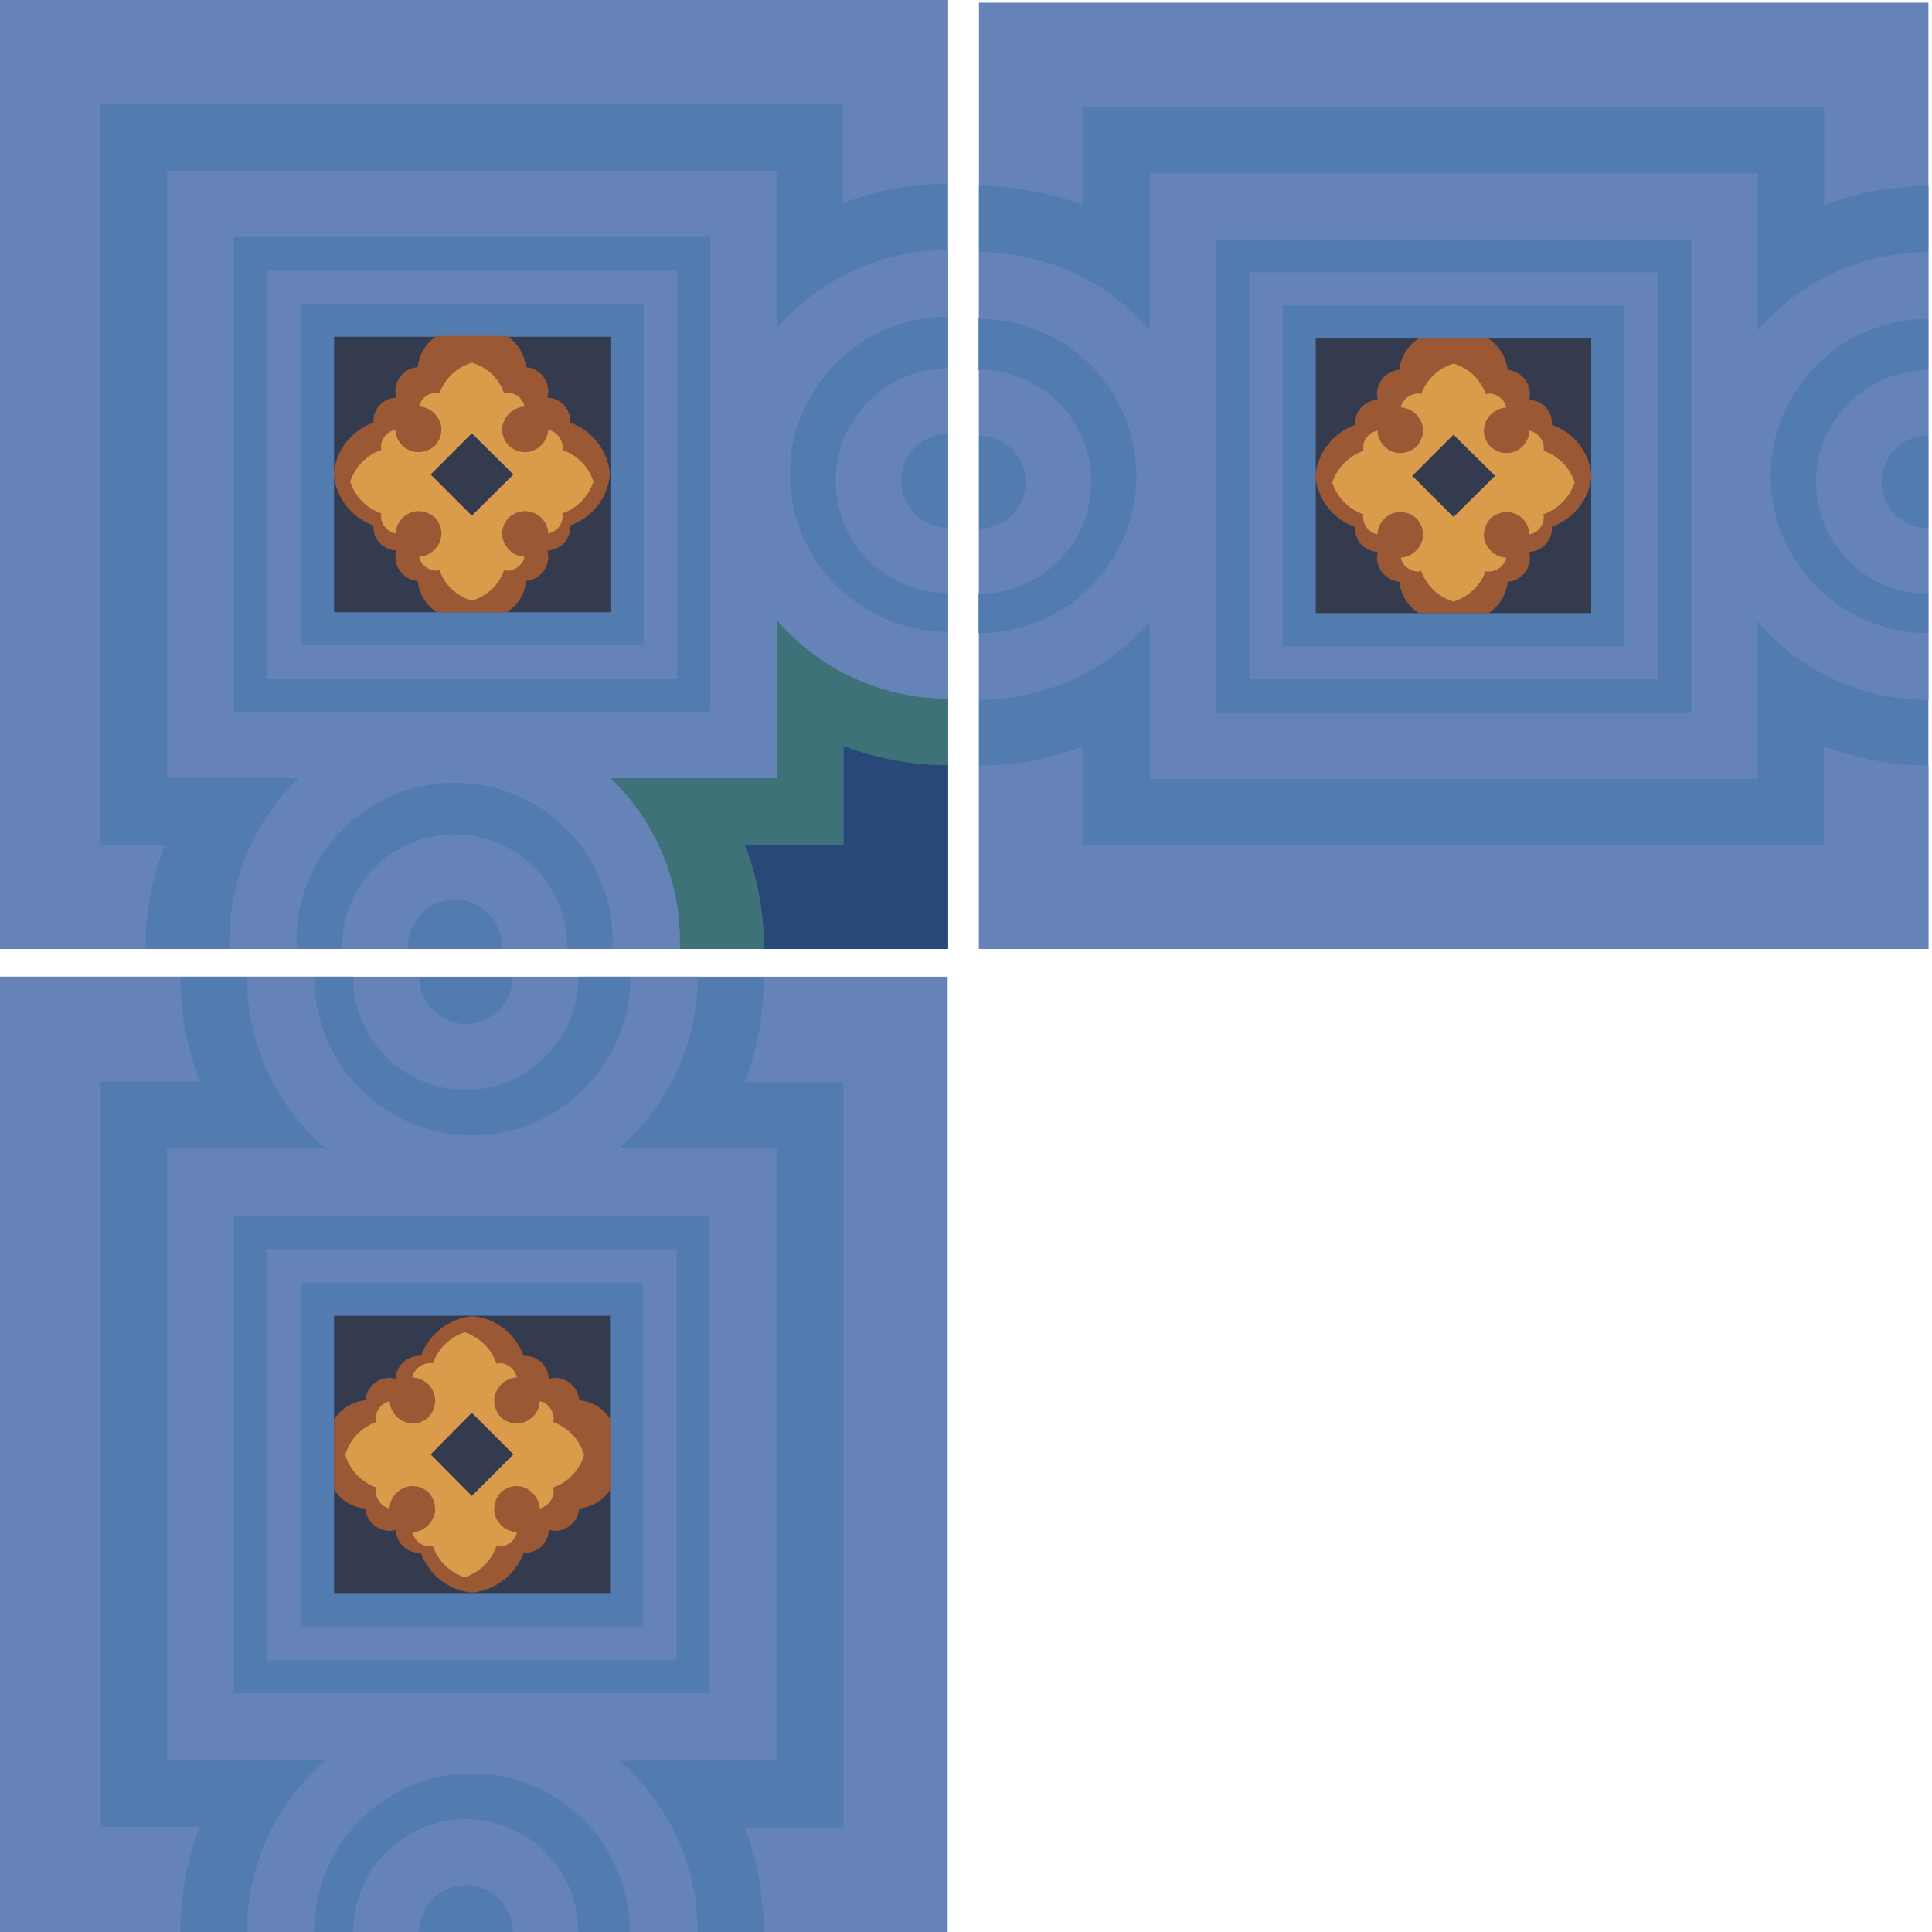
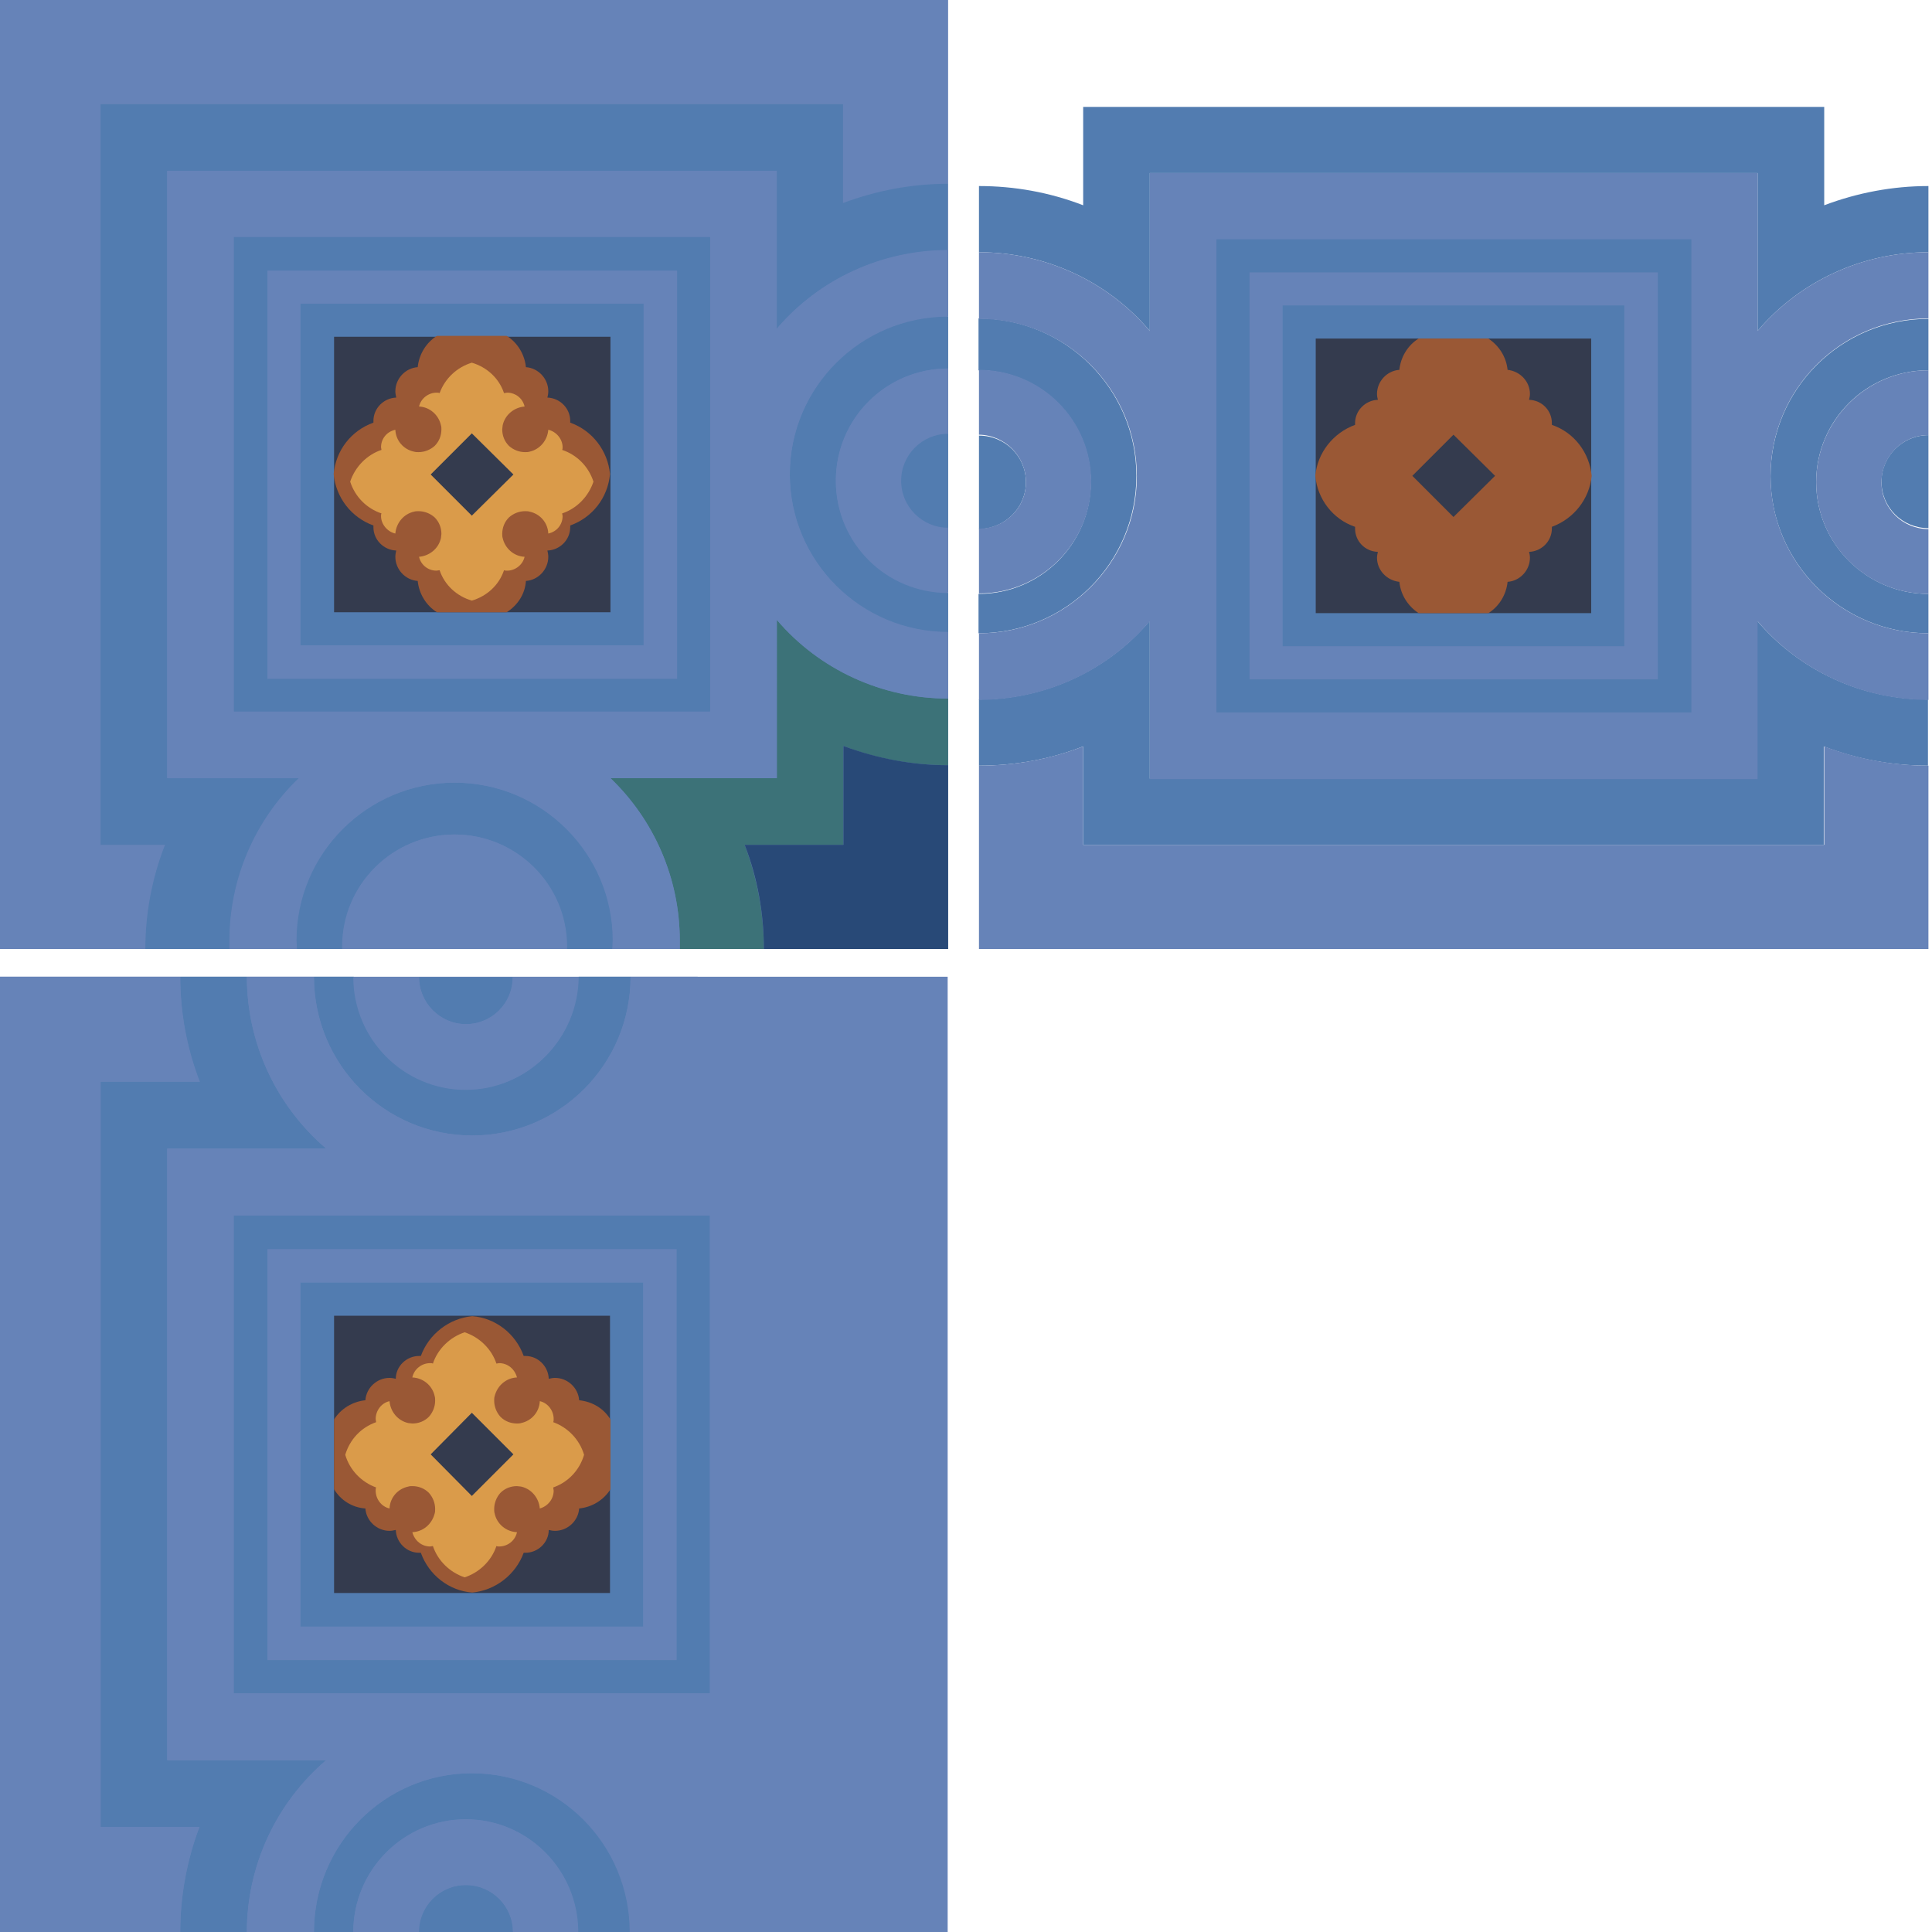
<svg xmlns="http://www.w3.org/2000/svg" version="1.1" id="Camada_2" x="0px" y="0px" viewBox="0 0 432 432" style="enable-background:new 0 0 432 432;" xml:space="preserve">
  <style type="text/css">
	.st0{fill:#6683B8;}
	.st1{fill:#527CB0;}
	.st2{fill:#3C7278;}
	.st3{fill:#284977;}
	.st4{fill:#343B4E;}
	.st5{fill:#9A5835;}
	.st6{fill:#DA9B4A;}
</style>
  <rect x="-0.9" class="st0" width="212.9" height="212.2" />
-   <path class="st1" d="M91.2,212.2l21,0c0-0.2,0-0.4,0-0.6c0-5.8-4.7-10.5-10.5-10.5c-5.8,0-10.5,4.7-10.5,10.5  C91.2,211.8,91.2,212,91.2,212.2L91.2,212.2z" />
  <path class="st1" d="M66.3,212.2l10.2,0c0-0.2,0-0.4,0-0.6c0-13.8,11.3-25,25.1-25s25.1,11.2,25.1,25c0,0.2,0,0.4,0,0.6v0l10.2,0  c0-0.6,0.1-1.3,0.1-1.9c0-19.5-15.9-35.3-35.4-35.3s-35.4,15.8-35.4,35.3C66.3,210.9,66.3,211.6,66.3,212.2L66.3,212.2z" />
  <path class="st1" d="M212,82.4V70.8c-19.5,0-35.4,15.8-35.4,35.3c0,19.5,15.9,35.3,35.4,35.3v-8.8c-13.9,0-25.1-11.2-25.1-25  C186.9,93.7,198.1,82.4,212,82.4L212,82.4z" />
  <path class="st2" d="M173.7,174l-37.2,0c9.9,9.5,15.5,22.6,15.5,36.3c0,0.6,0,1.3,0,1.9v0h18.8c0-8-1.5-15.9-4.3-23.3l0,0h22.1  v-22.1c7.5,2.9,15.4,4.3,23.4,4.3l0,0v-14.9c-14.7,0-28.8-6.4-38.3-17.6v0V174z" />
  <path class="st1" d="M32.5,212.2l18.8,0c0-0.6,0-1.3,0-1.9c0-13.7,5.6-26.8,15.5-36.3h0h-4H37.4v-35.4V73.6V38.2h68.1h68.1l0,35.4  c9.6-11.2,23.6-17.6,38.3-17.6l0,0V41.1c-8,0-15.9,1.5-23.4,4.3h0V23.3h-83.1H22.5v22.1v121.4v22.1h14.4  C34,196.3,32.5,204.2,32.5,212.2L32.5,212.2z" />
  <path class="st0" d="M212,97V82.4c-13.9,0-25.1,11.2-25.1,25c0,13.8,11.3,25,25.1,25V118c-5.8,0-10.5-4.7-10.5-10.5  C201.5,101.7,206.2,97,212,97L212,97z" />
  <path class="st0" d="M112.2,212.2l14.6,0c0-0.2,0-0.4,0-0.6c0-13.8-11.3-25-25.1-25c-13.9,0-25.1,11.2-25.1,25c0,0.2,0,0.4,0,0.6  l0,0l14.6,0c0-0.2,0-0.4,0-0.6c0-5.8,4.7-10.5,10.5-10.5c5.8,0,10.5,4.7,10.5,10.5C112.2,211.8,112.2,212,112.2,212.2L112.2,212.2z" />
  <path class="st0" d="M66.9,174c-9.9,9.5-15.5,22.6-15.5,36.3c0,0.6,0,1.3,0,1.9l0,0l15,0c0-0.6-0.1-1.3-0.1-1.9  c0-19.5,15.9-35.3,35.4-35.3c19.5,0,35.4,15.8,35.4,35.3c0,0.6,0,1.3-0.1,1.9v0l15,0c0-0.6,0-1.3,0-1.9c0-13.7-5.6-26.8-15.5-36.3  l0,0h37.2v-35.4c9.6,11.2,23.6,17.6,38.3,17.6v-14.9c-19.5,0-35.4-15.8-35.4-35.3c0-19.5,15.9-35.3,35.4-35.3l0,0V55.9  c-14.7,0-28.8,6.4-38.3,17.6v0V38.2h-68.1H37.4v35.4v65.1V174h25.5L66.9,174z" />
  <path class="st3" d="M166.5,188.9c2.9,7.4,4.3,15.4,4.3,23.3H212v-41.1c-8,0-15.9-1.5-23.4-4.3v0v22.1L166.5,188.9z" />
  <path class="st1" d="M212,97c-5.8,0-10.5,4.7-10.5,10.5c0,5.8,4.7,10.5,10.5,10.5v0V97z" />
  <rect x="52.3" y="53" class="st1" width="106.5" height="106.1" />
  <rect x="59.8" y="60.5" class="st0" width="91.6" height="91.3" />
  <rect x="67.2" y="67.9" class="st1" width="76.7" height="76.4" />
  <rect x="74.7" y="75.3" class="st4" width="61.8" height="61.6" />
  <path class="st5" d="M117.6,129.9c2.8-0.2,5-2.6,5-5.4c0-0.5-0.1-0.9-0.2-1.4l0,0c2.8-0.1,5.1-2.4,5.1-5.2c0-0.1,0-0.2,0-0.4l0,0  c5-1.8,8.4-6.2,8.9-11.5l0,0c-0.5-5.2-3.9-9.7-8.9-11.5l0,0c0-0.1,0-0.2,0-0.4c0-2.8-2.3-5.1-5.1-5.2l0,0c0.1-0.4,0.2-0.9,0.2-1.4  c0-2.8-2.2-5.2-5-5.4v0c-0.3-2.9-1.9-5.5-4.3-7l0,0l-15.6,0c-2.4,1.5-4,4.1-4.3,7v0c-2.8,0.2-5,2.6-5,5.4c0,0.5,0.1,0.9,0.2,1.4l0,0  c-2.8,0.1-5.1,2.4-5.1,5.2c0,0.1,0,0.2,0,0.4v0c-5,1.8-8.4,6.2-8.9,11.5l0,0c0.5,5.2,3.9,9.7,8.9,11.5v0c0,0.1,0,0.2,0,0.4  c0,2.8,2.3,5.1,5.1,5.2l0,0c-0.1,0.4-0.2,0.9-0.2,1.4c0,2.8,2.2,5.2,5,5.4v0c0.3,2.9,1.9,5.5,4.3,7h0h15.6  C115.8,135.3,117.4,132.8,117.6,129.9L117.6,129.9z" />
  <path class="st6" d="M105.5,134.3c-3.4-1-6.1-3.5-7.2-6.8l0,0c-0.2,0-0.5,0.1-0.7,0.1c-1.9,0-3.5-1.3-3.9-3.1l0,0  c2.4-0.2,4.4-1.9,4.9-4.2v0c0-0.3,0.1-0.6,0.1-0.9c0-1.4-0.5-2.7-1.5-3.7l0,0c-1-0.9-2.3-1.4-3.6-1.4c-0.3,0-0.7,0-1,0.1l0,0  c-2.3,0.5-4,2.5-4.2,4.9l0,0c-1.8-0.4-3.2-2.1-3.2-3.9c0-0.2,0-0.4,0.1-0.6v0c-3.3-1.1-5.9-3.7-7-7.1v0c1.1-3.3,3.7-6,7-7.1v0  c0-0.2-0.1-0.4-0.1-0.6c0-1.9,1.3-3.5,3.2-3.9l0,0c0.1,2.4,1.8,4.4,4.2,4.9l0,0c0.3,0.1,0.7,0.1,1,0.1c1.3,0,2.6-0.5,3.6-1.4l0,0  c1-1,1.5-2.3,1.5-3.7c0-0.3,0-0.6-0.1-0.9v0c-0.5-2.3-2.5-4.1-4.9-4.2l0,0c0.4-1.8,2.1-3.1,3.9-3.1c0.2,0,0.5,0,0.7,0.1l0,0  c1.2-3.3,3.9-5.8,7.2-6.8h0c3.4,1,6.1,3.5,7.2,6.8v0c0.2,0,0.5-0.1,0.7-0.1c1.9,0,3.5,1.3,3.9,3.1l0,0c-2.4,0.2-4.4,1.9-4.9,4.2v0  c0,0.3-0.1,0.6-0.1,0.9c0,1.4,0.5,2.7,1.5,3.7l0,0c1,0.9,2.3,1.4,3.6,1.4c0.3,0,0.7,0,1-0.1v0c2.3-0.5,4-2.5,4.2-4.9l0,0  c1.8,0.4,3.2,2.1,3.2,3.9c0,0.2,0,0.4-0.1,0.6l0,0c3.3,1.1,5.9,3.7,7,7.1v0c-1.1,3.3-3.7,6-7,7.1l0,0c0,0.2,0.1,0.4,0.1,0.6  c0,1.9-1.3,3.5-3.2,3.9l0,0c-0.1-2.4-1.8-4.4-4.2-4.9v0c-0.3-0.1-0.7-0.1-1-0.1c-1.3,0-2.6,0.5-3.6,1.4l0,0c-1,1-1.5,2.3-1.5,3.7  c0,0.3,0,0.6,0.1,0.9v0c0.5,2.3,2.5,4.1,4.9,4.2l0,0c-0.4,1.8-2.1,3.1-3.9,3.1c-0.2,0-0.5,0-0.7-0.1v0  C111.6,130.8,108.9,133.3,105.5,134.3L105.5,134.3z" />
  <polygon class="st4" points="105.5,115.3 96.3,106.1 105.5,96.9 114.8,106.1 " />
-   <rect x="218.9" y="0.6" class="st0" width="212.3" height="211.6" />
  <path class="st1" d="M229.4,107.8c0-5.8-4.7-10.4-10.5-10.4v20.9C224.7,118.2,229.4,113.6,229.4,107.8L229.4,107.8z" />
  <path class="st1" d="M431.2,97.3c-5.8,0-10.5,4.7-10.5,10.4c0,5.8,4.7,10.4,10.5,10.4v0V97.3z" />
  <path class="st1" d="M431.2,141.6v-8.8c-13.8,0-25.1-11.2-25.1-25c0-13.8,11.2-25,25.1-25V71.3c-19.5,0-35.3,15.7-35.3,35.2  C395.9,125.8,411.7,141.6,431.2,141.6L431.2,141.6z" />
  <path class="st1" d="M243.9,107.8c0,13.8-11.2,25-25.1,25v8.8c19.5,0,35.3-15.7,35.3-35.2c0-19.4-15.8-35.2-35.3-35.2v11.6  C232.7,82.8,243.9,94,243.9,107.8L243.9,107.8z" />
  <path class="st1" d="M257.1,74V38.7H325H393V74c9.5-11.2,23.5-17.6,38.2-17.6V41.6c-8,0-15.9,1.5-23.3,4.3v0v-22H325h-82.8v22  c-7.5-2.9-15.4-4.3-23.3-4.3v14.8C233.6,56.4,247.6,62.8,257.1,74L257.1,74z" />
  <path class="st1" d="M242.2,166.9v22H325h82.8v-22c7.5,2.9,15.4,4.3,23.3,4.3l0,0v-14.8c-14.7,0-28.7-6.4-38.2-17.6v0v35.3H325  h-67.9v-35.3c-9.5,11.2-23.5,17.6-38.2,17.6v14.8C226.9,171.2,234.8,169.8,242.2,166.9L242.2,166.9z" />
  <path class="st0" d="M229.4,107.8c0,5.8-4.7,10.4-10.5,10.4v14.5c13.8,0,25.1-11.2,25.1-25s-11.2-25-25.1-25v14.5  C224.7,97.3,229.4,102,229.4,107.8L229.4,107.8z" />
  <path class="st0" d="M218.9,141.6v14.9c14.7,0,28.7-6.4,38.2-17.6v0v35.3H325H393l0-35.3c9.5,11.2,23.5,17.6,38.2,17.6v-14.9  c-19.5,0-35.3-15.7-35.3-35.2c0-19.4,15.8-35.2,35.3-35.2V56.4c-14.7,0-28.7,6.4-38.2,17.6l0,0V38.7H325h-67.9V74  c-9.5-11.2-23.5-17.6-38.2-17.6v14.9c19.5,0,35.3,15.7,35.3,35.2C254.2,125.8,238.4,141.6,218.9,141.6L218.9,141.6z" />
  <path class="st0" d="M431.2,97.3V82.8c-13.8,0-25.1,11.2-25.1,25c0,13.8,11.2,25,25.1,25v-14.5c-5.8,0-10.5-4.7-10.5-10.4  C420.7,102,425.4,97.3,431.2,97.3L431.2,97.3z" />
  <path class="st0" d="M242.2,188.9v-22c-7.5,2.9-15.4,4.3-23.3,4.3v41h212.3v-41c-8,0-15.9-1.5-23.3-4.3v0v22H325H242.2z" />
  <rect x="272" y="53.5" class="st1" width="106.2" height="105.8" />
  <rect x="279.4" y="60.9" class="st0" width="91.3" height="91" />
  <rect x="286.8" y="68.3" class="st1" width="76.4" height="76.2" />
  <rect x="294.2" y="75.7" class="st4" width="61.6" height="61.4" />
  <path class="st5" d="M337.1,130.1c2.8-0.2,5-2.6,5-5.4c0-0.5-0.1-0.9-0.2-1.3l0,0c2.8-0.1,5.1-2.4,5.1-5.2c0-0.1,0-0.2,0-0.4l0,0  c4.9-1.8,8.4-6.2,8.9-11.4l0,0c-0.5-5.2-3.9-9.7-8.9-11.4l0,0c0-0.1,0-0.2,0-0.4c0-2.8-2.2-5.1-5.1-5.2l0,0c0.1-0.4,0.2-0.9,0.2-1.3  c0-2.8-2.2-5.1-5-5.4v0c-0.3-2.9-1.9-5.4-4.3-7l0,0H325l-7.8,0c-2.4,1.5-4,4.1-4.3,7v0c-2.8,0.2-5,2.6-5,5.4c0,0.5,0.1,0.9,0.2,1.3  v0c-2.8,0.1-5.1,2.4-5.1,5.2c0,0.1,0,0.2,0,0.4v0c-4.9,1.8-8.4,6.2-8.9,11.4l0,0c0.5,5.2,3.9,9.7,8.9,11.4v0c0,0.1,0,0.2,0,0.4  c0,2.8,2.2,5.1,5.1,5.2v0c-0.1,0.4-0.2,0.9-0.2,1.3c0,2.8,2.2,5.1,5,5.4v0c0.3,2.9,1.9,5.4,4.3,7h0h7.8h7.8  C335.2,135.6,336.8,133,337.1,130.1L337.1,130.1z" />
-   <path class="st6" d="M313.2,124.7c2.4-0.2,4.4-1.9,4.9-4.2l0,0c0-0.3,0.1-0.6,0.1-0.9c0-1.4-0.5-2.7-1.5-3.7l0,0  c-1-0.9-2.3-1.4-3.6-1.4c-0.3,0-0.7,0-1,0.1v0c-2.3,0.5-4,2.5-4.1,4.9l0,0c-1.8-0.4-3.2-2-3.2-3.9c0-0.2,0-0.4,0.1-0.6l0,0  c-3.3-1.1-5.9-3.7-7-7.1l0,0c1.1-3.3,3.7-5.9,7-7.1l0,0c0-0.2-0.1-0.4-0.1-0.6c0-1.9,1.3-3.5,3.2-3.9l0,0c0.1,2.4,1.8,4.4,4.1,4.9v0  c0.3,0.1,0.7,0.1,1,0.1c1.3,0,2.6-0.5,3.6-1.4l0,0c0.9-1,1.5-2.3,1.5-3.7c0-0.3,0-0.6-0.1-0.9l0,0c-0.5-2.3-2.5-4.1-4.9-4.2l0,0  c0.4-1.8,2.1-3.1,3.9-3.1c0.2,0,0.5,0,0.7,0.1v0c1.2-3.3,3.9-5.8,7.2-6.8h0c3.4,1,6,3.5,7.2,6.8l0,0c0.2,0,0.5-0.1,0.7-0.1  c1.9,0,3.5,1.3,3.9,3.1l0,0c-2.4,0.2-4.4,1.9-4.9,4.2v0c0,0.3-0.1,0.6-0.1,0.9c0,1.4,0.5,2.7,1.5,3.7l0,0c1,0.9,2.3,1.4,3.6,1.4  c0.3,0,0.7,0,1-0.1v0c2.3-0.5,4-2.5,4.1-4.9l0,0c1.8,0.4,3.2,2,3.2,3.9c0,0.2,0,0.4-0.1,0.6v0c3.3,1.1,5.9,3.7,7,7.1l0,0  c-1.1,3.3-3.7,5.9-7,7.1v0c0,0.2,0.1,0.4,0.1,0.6c0,1.9-1.3,3.5-3.2,3.9l0,0c-0.1-2.4-1.8-4.4-4.1-4.9v0c-0.3-0.1-0.7-0.1-1-0.1  c-1.3,0-2.6,0.5-3.6,1.4l0,0c-0.9,1-1.5,2.3-1.5,3.7c0,0.3,0,0.6,0.1,0.9v0c0.5,2.3,2.5,4.1,4.9,4.2l0,0c-0.4,1.8-2.1,3.1-3.9,3.1  c-0.2,0-0.5,0-0.7-0.1l0,0c-1.2,3.3-3.9,5.8-7.2,6.8h0c-3.4-1-6-3.5-7.2-6.8v0c-0.2,0-0.5,0.1-0.7,0.1  C315.3,127.8,313.6,126.5,313.2,124.7L313.2,124.7z" />
  <polygon class="st4" points="325,115.6 315.8,106.4 325,97.2 334.3,106.4 " />
  <rect x="-0.9" y="218.4" class="st0" width="212.8" height="213.6" />
  <path class="st1" d="M104.2,229c5.8,0,10.5-4.7,10.5-10.5h-21C93.7,224.2,98.4,229,104.2,229L104.2,229z" />
  <path class="st1" d="M114.7,432c0-5.8-4.7-10.5-10.5-10.5c-5.8,0-10.5,4.7-10.5,10.5h0H114.7z" />
  <path class="st1" d="M70.2,432H79c0-13.9,11.3-25.2,25.1-25.2c13.9,0,25.1,11.3,25.1,25.2h11.6c0-19.6-15.8-35.5-35.4-35.5  C86,396.5,70.2,412.4,70.2,432L70.2,432z" />
  <path class="st1" d="M104.2,243.6c-13.9,0-25.1-11.3-25.1-25.2h-8.9c0,19.6,15.8,35.5,35.4,35.5c19.5,0,35.4-15.9,35.4-35.5h-11.6  C129.3,232.3,118,243.6,104.2,243.6L104.2,243.6z" />
-   <path class="st1" d="M138.2,256.9h35.5v68.4v68.4h-35.5c11.2,9.6,17.7,23.6,17.7,38.4h14.9c0-8-1.5-16-4.3-23.5h0h22.1v-83.3v-83.3  h-22.1c2.9-7.5,4.3-15.5,4.3-23.5h-14.9C155.9,233.2,149.4,247.3,138.2,256.9L138.2,256.9z" />
  <path class="st1" d="M44.7,241.9H22.5v83.3v83.3h22.1c-2.9,7.5-4.3,15.5-4.3,23.5l0,0h14.9c0-14.8,6.5-28.8,17.7-38.4h0H37.4v-68.4  v-68.4h35.5c-11.2-9.6-17.7-23.6-17.7-38.4H40.3C40.3,226.4,41.8,234.4,44.7,241.9L44.7,241.9z" />
  <path class="st0" d="M104.2,229c-5.8,0-10.5-4.7-10.5-10.5H79c0,13.9,11.3,25.2,25.1,25.2s25.1-11.3,25.1-25.2h-14.6  C114.7,224.2,110,229,104.2,229L104.2,229z" />
  <path class="st0" d="M70.2,218.4h-15c0,14.8,6.5,28.8,17.7,38.4h0H37.4v68.4v68.4l35.5,0c-11.2,9.6-17.7,23.6-17.7,38.4h15  c0-19.6,15.8-35.5,35.4-35.5c19.5,0,35.4,15.9,35.4,35.5h15c0-14.8-6.5-28.8-17.7-38.4l0,0h35.5v-68.4v-68.4h-35.5  c11.2-9.6,17.7-23.6,17.7-38.4h-15c0,19.6-15.8,35.5-35.4,35.5C86,253.9,70.2,238,70.2,218.4L70.2,218.4z" />
  <path class="st0" d="M114.7,432h14.6c0-13.9-11.3-25.2-25.1-25.2C90.3,406.8,79,418.1,79,432h14.6c0-5.8,4.7-10.5,10.5-10.5  C110,421.5,114.7,426.2,114.7,432L114.7,432z" />
  <path class="st0" d="M22.5,241.9h22.1c-2.9-7.5-4.3-15.5-4.3-23.5H-0.9V432h41.2c0-8,1.5-16,4.3-23.5h0H22.5v-83.3V241.9z" />
  <rect x="52.3" y="271.8" class="st1" width="106.4" height="106.8" />
  <rect x="59.8" y="279.3" class="st0" width="91.5" height="91.9" />
  <rect x="67.2" y="286.8" class="st1" width="76.6" height="76.9" />
  <rect x="74.7" y="294.2" class="st4" width="61.7" height="62" />
  <path class="st5" d="M81.7,337.3c0.2,2.8,2.6,5,5.4,5c0.5,0,0.9-0.1,1.4-0.2l0,0c0.1,2.8,2.4,5.1,5.2,5.1c0.1,0,0.2,0,0.4,0l0,0  c1.8,5,6.3,8.5,11.5,8.9l0,0c5.2-0.5,9.7-4,11.5-8.9l0,0c0.1,0,0.2,0,0.4,0c2.8,0,5.2-2.3,5.2-5.1l0,0c0.4,0.1,0.9,0.2,1.4,0.2  c2.8,0,5.2-2.2,5.4-5h0c2.9-0.3,5.5-1.9,7-4.3l0,0v-7.8l0-7.8c-1.5-2.5-4.1-4-7-4.3h0c-0.2-2.8-2.6-5-5.4-5c-0.5,0-0.9,0.1-1.4,0.2  h0c-0.1-2.8-2.4-5.1-5.2-5.1c-0.1,0-0.2,0-0.4,0h0c-1.8-5-6.3-8.5-11.5-8.9l0,0c-5.2,0.5-9.7,4-11.5,8.9h0c-0.1,0-0.2,0-0.4,0  c-2.8,0-5.2,2.3-5.2,5.1h0c-0.4-0.1-0.9-0.2-1.4-0.2c-2.8,0-5.2,2.2-5.4,5h0c-2.9,0.3-5.5,1.9-7,4.3v0v7.8v7.8  C76.2,335.5,78.8,337.1,81.7,337.3L81.7,337.3z" />
  <path class="st6" d="M87.1,313.3c0.2,2.4,1.9,4.4,4.2,4.9l0,0c0.3,0,0.6,0.1,0.9,0.1c1.4,0,2.7-0.5,3.7-1.5l0,0  c0.9-1,1.4-2.3,1.4-3.6c0-0.3,0-0.7-0.1-1h0c-0.5-2.4-2.6-4.1-5-4.2l0,0c0.4-1.9,2.1-3.2,4-3.2c0.2,0,0.4,0,0.6,0.1l0,0  c1.1-3.3,3.8-5.9,7.1-7l0,0c3.3,1.1,6,3.7,7.1,7l0,0c0.2,0,0.4-0.1,0.6-0.1c1.9,0,3.5,1.3,4,3.2l0,0c-2.4,0.1-4.4,1.8-5,4.2h0  c-0.1,0.3-0.1,0.7-0.1,1c0,1.3,0.5,2.6,1.4,3.6l0,0c1,1,2.3,1.5,3.7,1.5c0.3,0,0.6,0,0.9-0.1l0,0c2.4-0.5,4.1-2.5,4.2-4.9l0,0  c1.8,0.4,3.1,2.1,3.1,4c0,0.2,0,0.5-0.1,0.7h0c3.3,1.2,5.9,3.9,6.9,7.3v0c-1,3.4-3.5,6.1-6.9,7.3l0,0c0,0.2,0.1,0.5,0.1,0.7  c0,1.9-1.3,3.5-3.1,4l0,0c-0.2-2.4-1.9-4.4-4.2-4.9h0c-0.3,0-0.6-0.1-0.9-0.1c-1.4,0-2.7,0.5-3.7,1.5l0,0c-0.9,1-1.4,2.3-1.4,3.6  c0,0.3,0,0.7,0.1,1h0c0.5,2.4,2.6,4.1,5,4.2l0,0c-0.4,1.9-2.1,3.2-4,3.2c-0.2,0-0.4,0-0.6-0.1h0c-1.1,3.3-3.8,5.9-7.1,7l0,0  c-3.3-1.1-6-3.7-7.1-7h0c-0.2,0-0.4,0.1-0.6,0.1c-1.9,0-3.5-1.3-4-3.2l0,0c2.4-0.1,4.4-1.8,5-4.2h0c0.1-0.3,0.1-0.7,0.1-1  c0-1.3-0.5-2.6-1.4-3.6l0,0c-1-1-2.3-1.5-3.7-1.5c-0.3,0-0.6,0-0.9,0.1h0c-2.4,0.5-4.1,2.5-4.2,4.9l0,0c-1.8-0.4-3.1-2.1-3.1-4  c0-0.2,0-0.5,0.1-0.7l0,0c-3.3-1.2-5.9-3.9-6.9-7.3v0c1-3.4,3.5-6.1,6.9-7.3h0c0-0.2-0.1-0.5-0.1-0.7  C84,315.4,85.3,313.7,87.1,313.3L87.1,313.3z" />
  <polygon class="st4" points="96.3,325.2 105.5,315.9 114.8,325.2 105.5,334.5 " />
</svg>